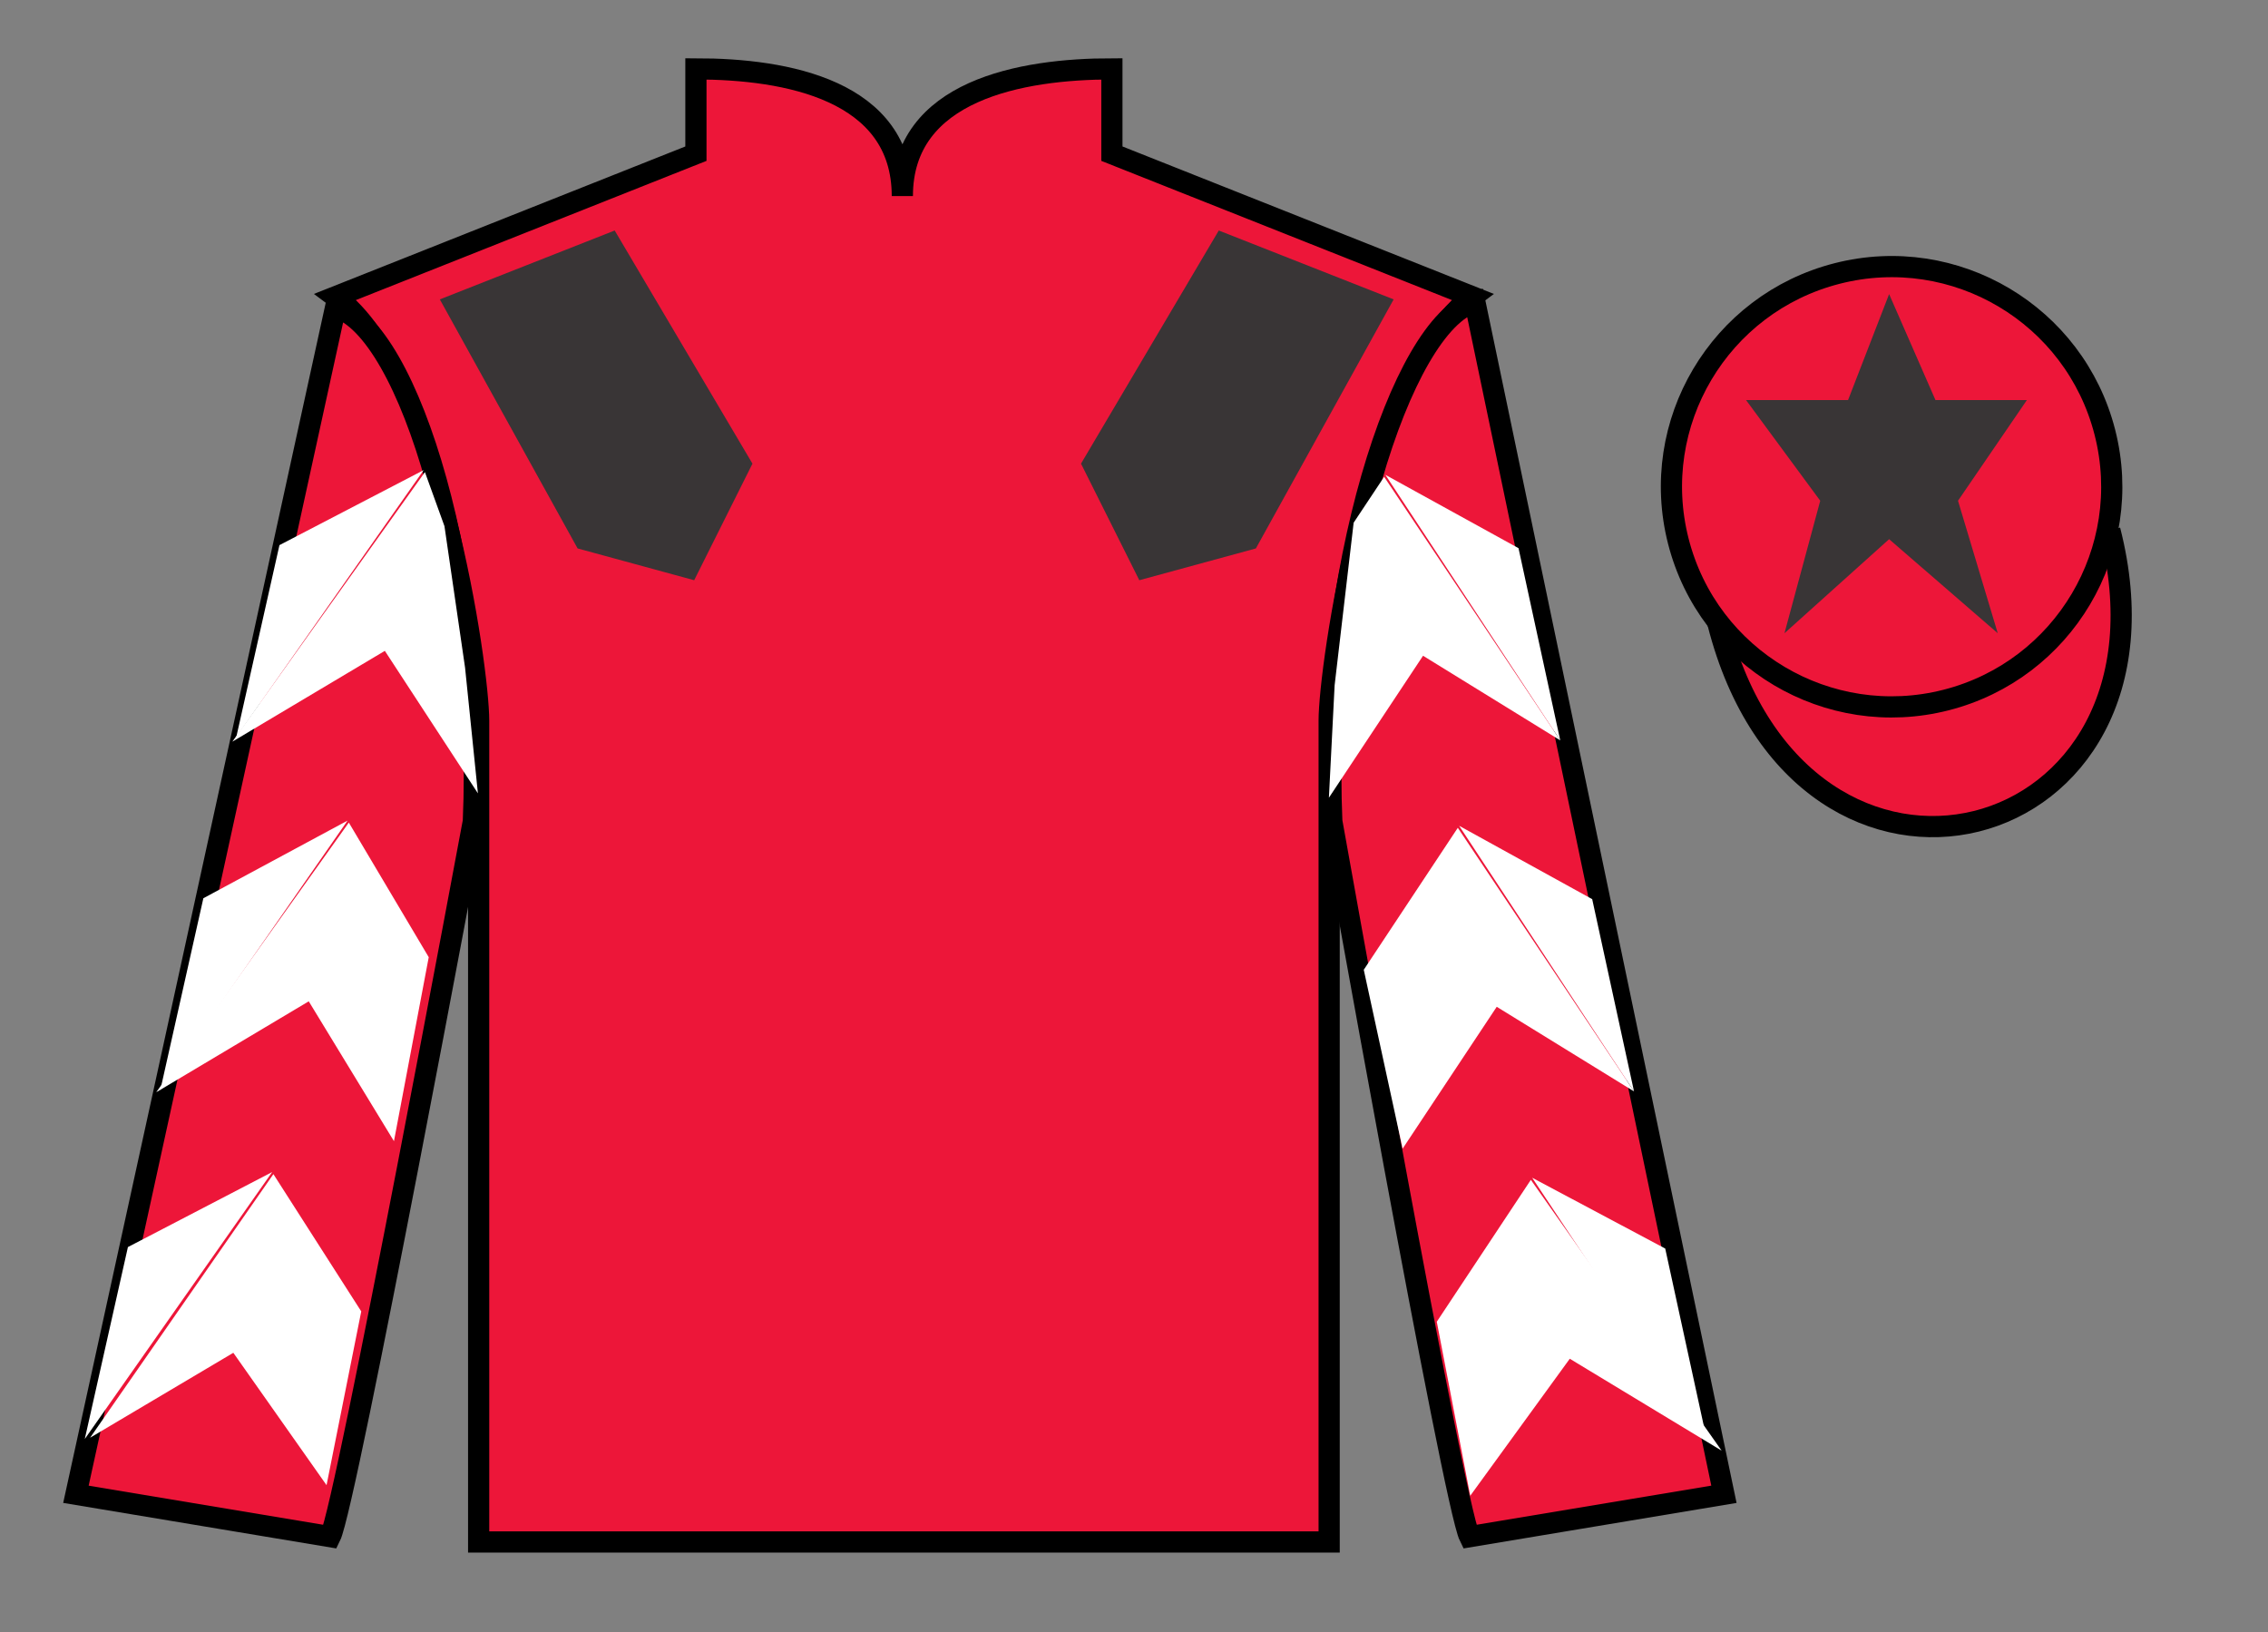
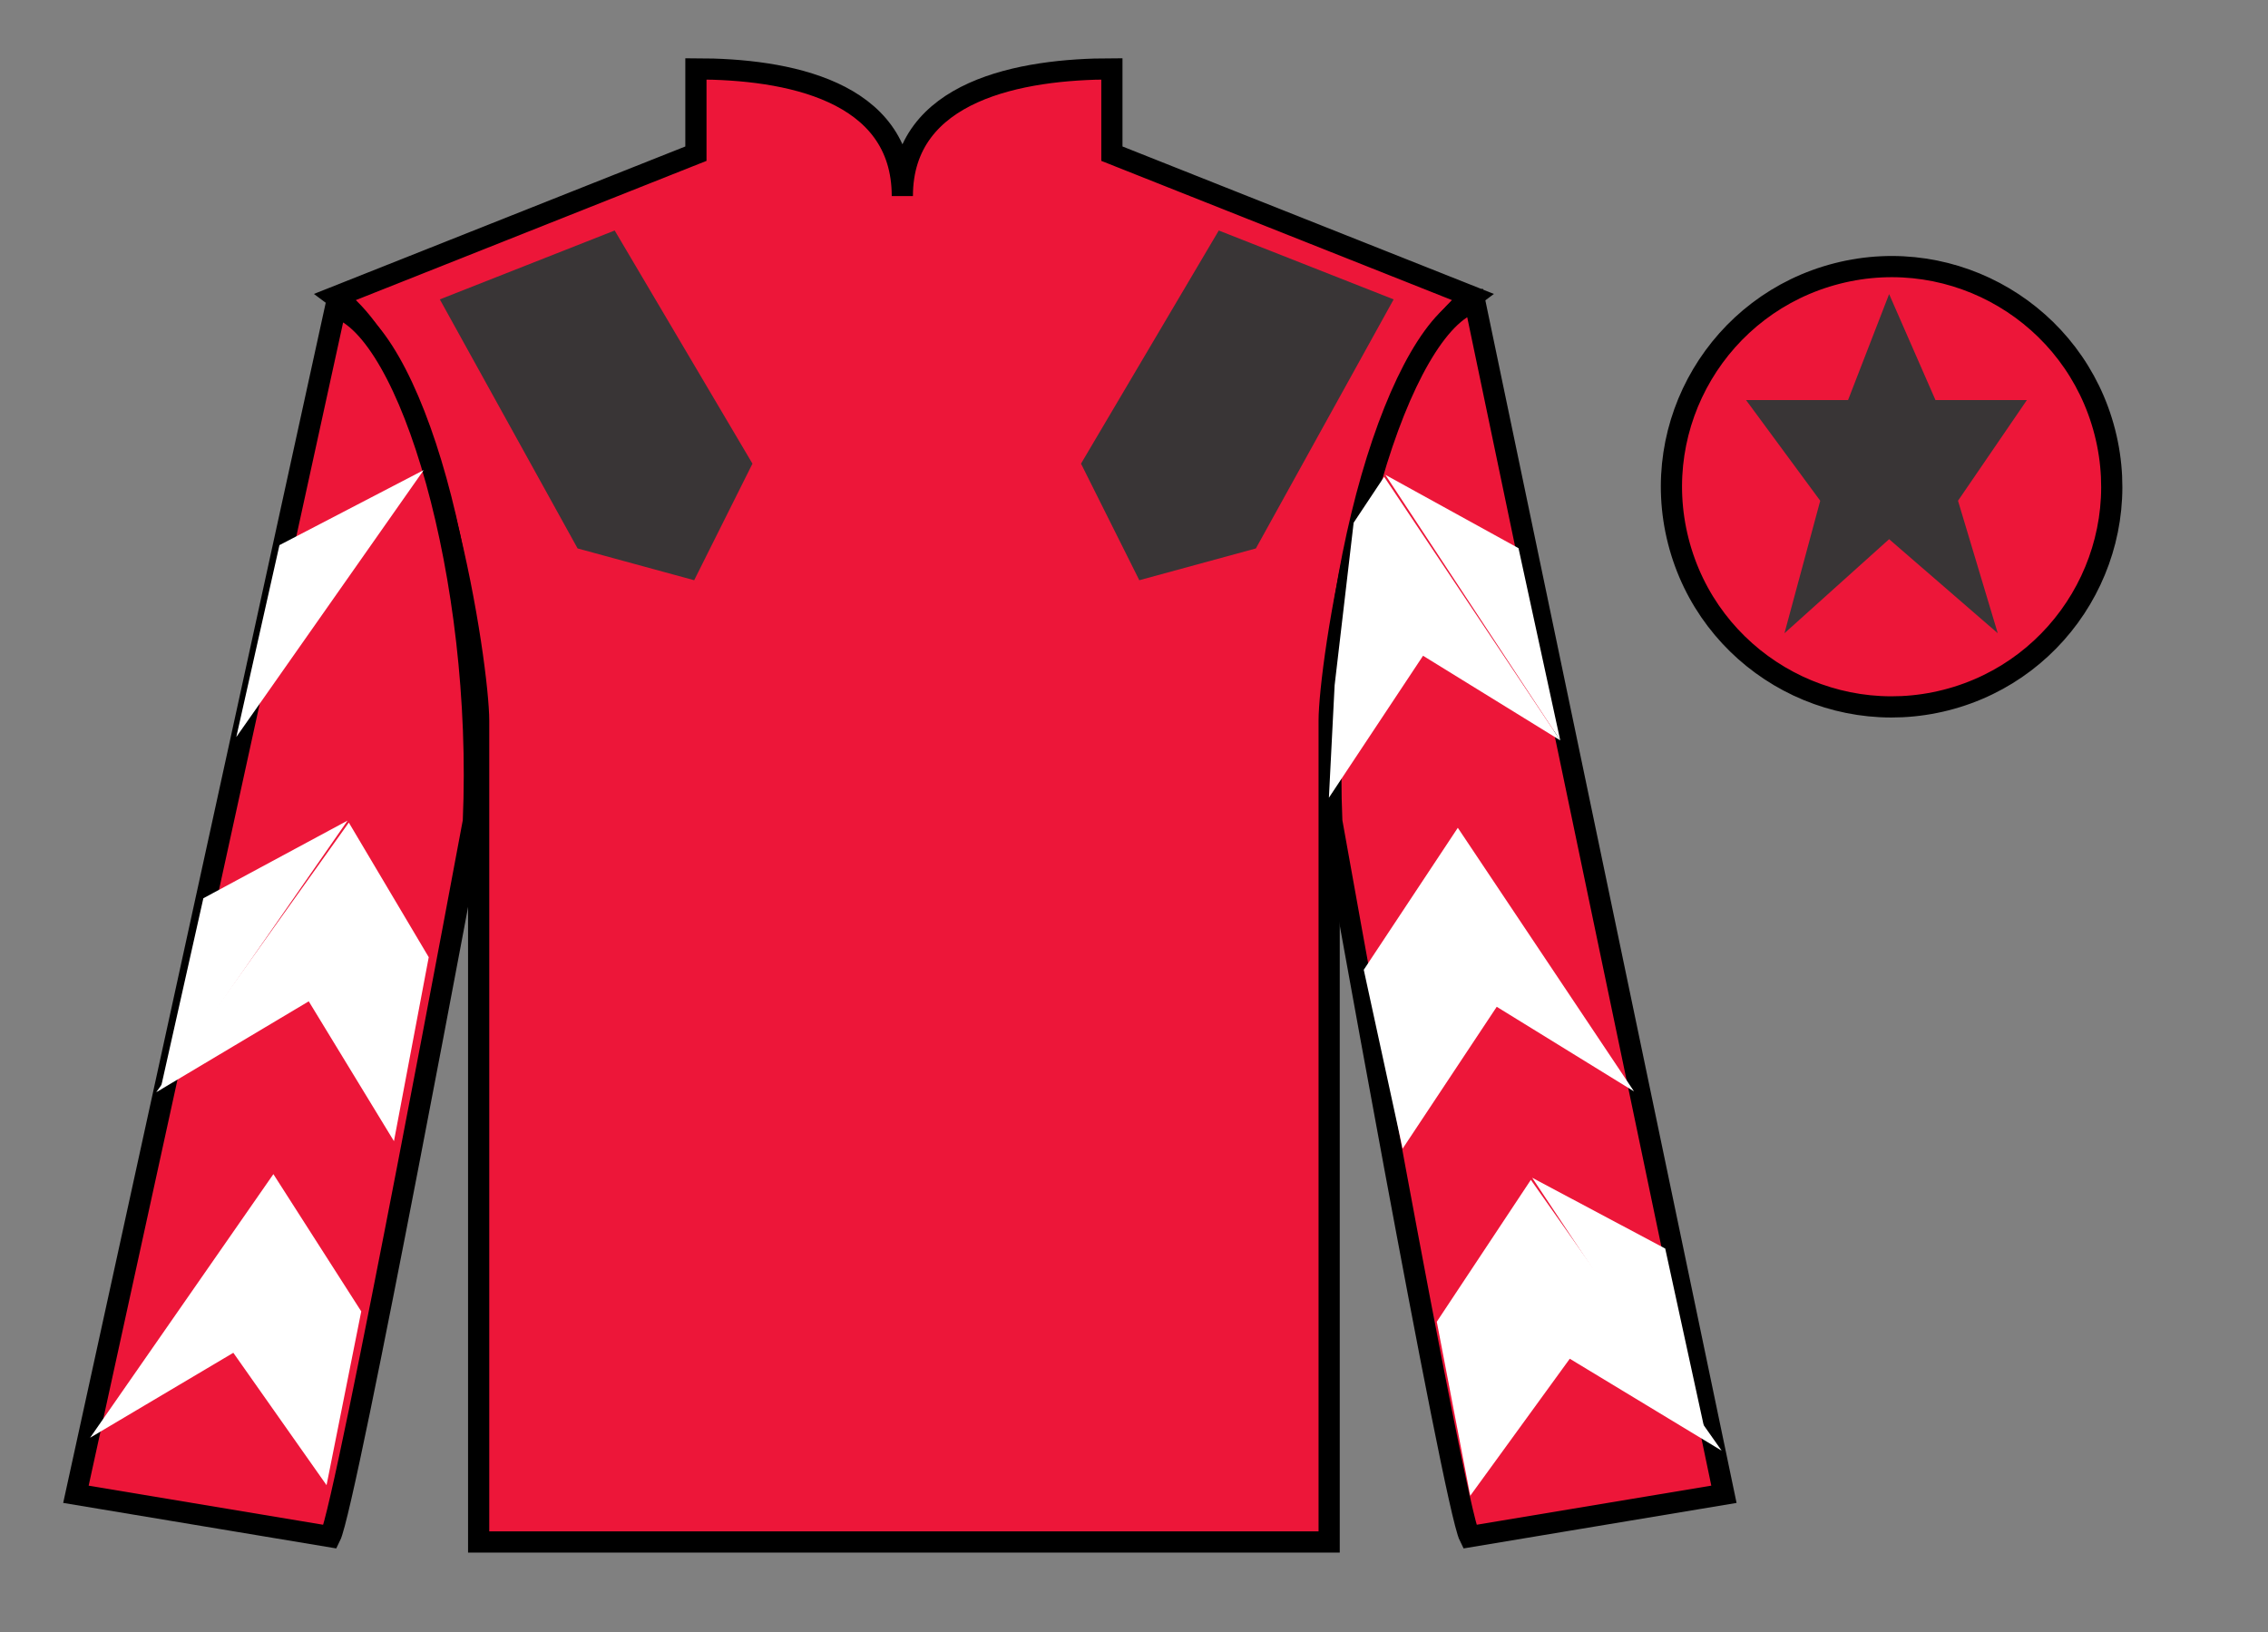
<svg xmlns="http://www.w3.org/2000/svg" width="107pt" height="77pt" viewBox="0 0 107 77" version="1.1">
  <rect x="0" y="0" width="107" height="77" fill="#808080" stroke="none" />
  <g id="surface0">
    <path style=" stroke:none;fill-rule:nonzero;fill:rgb(92.863%,8.783%,22.277%);fill-opacity:1;" d="M 32.832 3.25 L 32.832 7.25 L 15.832 14 C 20.582 17.5 22.582 31.5 22.582 34 C 22.582 36.5 22.582 72.75 22.582 72.75 L 62.707 72.75 C 62.707 72.75 62.707 36.5 62.707 34 C 62.707 31.5 64.707 17.5 69.457 14 L 52.457 7.25 L 52.457 3.25 C 48.195 3.25 42.57 4.25 42.57 9.25 C 42.57 4.25 37.098 3.25 32.832 3.25 " />
    <path style="fill:none;stroke-width:10;stroke-linecap:butt;stroke-linejoin:miter;stroke:rgb(0%,0%,0%);stroke-opacity:1;stroke-miterlimit:4;" d="M 328.32 737.5 L 328.32 697.5 L 158.32 630 C 205.82 595 225.82 455 225.82 430 C 225.82 405 225.82 42.5 225.82 42.5 L 627.07 42.5 C 627.07 42.5 627.07 405 627.07 430 C 627.07 455 647.07 595 694.57 630 L 524.57 697.5 L 524.57 737.5 C 481.953 737.5 425.703 727.5 425.703 677.5 C 425.703 727.5 370.977 737.5 328.32 737.5 Z M 328.32 737.5 " transform="matrix(0.1,0,0,-0.1,0,77)" />
    <path style=" stroke:none;fill-rule:nonzero;fill:rgb(92.863%,8.783%,22.277%);fill-opacity:1;" d="M 15.582 72.5 C 16.332 71 22.332 38.75 22.332 38.75 C 22.832 27.25 19.332 15.5 15.832 14.5 L 3.582 70.5 L 15.582 72.5 " />
    <path style="fill:none;stroke-width:10;stroke-linecap:butt;stroke-linejoin:miter;stroke:rgb(0%,0%,0%);stroke-opacity:1;stroke-miterlimit:4;" d="M 155.82 45 C 163.32 60 223.32 382.5 223.32 382.5 C 228.32 497.5 193.32 615 158.32 625 L 35.82 65 L 155.82 45 Z M 155.82 45 " transform="matrix(0.1,0,0,-0.1,0,77)" />
    <path style=" stroke:none;fill-rule:nonzero;fill:rgb(92.863%,8.783%,22.277%);fill-opacity:1;" d="M 81.332 70.5 L 69.582 14.25 C 66.082 15.25 62.332 27.25 62.832 38.75 C 62.832 38.75 68.582 71 69.332 72.5 L 81.332 70.5 " />
    <path style="fill:none;stroke-width:10;stroke-linecap:butt;stroke-linejoin:miter;stroke:rgb(0%,0%,0%);stroke-opacity:1;stroke-miterlimit:4;" d="M 813.32 65 L 695.82 627.5 C 660.82 617.5 623.32 497.5 628.32 382.5 C 628.32 382.5 685.82 60 693.32 45 L 813.32 65 Z M 813.32 65 " transform="matrix(0.1,0,0,-0.1,0,77)" />
-     <path style="fill-rule:nonzero;fill:rgb(92.863%,8.783%,22.277%);fill-opacity:1;stroke-width:10;stroke-linecap:butt;stroke-linejoin:miter;stroke:rgb(0%,0%,0%);stroke-opacity:1;stroke-miterlimit:4;" d="M 810.508 475.898 C 850.234 320.273 1034.18 367.852 995.391 519.844 " transform="matrix(0.1,0,0,-0.1,0,77)" />
    <path style=" stroke:none;fill-rule:nonzero;fill:rgb(92.863%,8.783%,22.277%);fill-opacity:1;" d="M 91.812 33.027 C 97.367 31.609 100.723 25.953 99.305 20.398 C 97.887 14.84 92.234 11.484 86.676 12.902 C 81.117 14.32 77.762 19.973 79.18 25.531 C 80.598 31.09 86.254 34.445 91.812 33.027 " />
    <path style="fill:none;stroke-width:10;stroke-linecap:butt;stroke-linejoin:miter;stroke:rgb(0%,0%,0%);stroke-opacity:1;stroke-miterlimit:4;" d="M 918.125 439.727 C 973.672 453.906 1007.227 510.469 993.047 566.016 C 978.867 621.602 922.344 655.156 866.758 640.977 C 811.172 626.797 777.617 570.273 791.797 514.688 C 805.977 459.102 862.539 425.547 918.125 439.727 Z M 918.125 439.727 " transform="matrix(0.1,0,0,-0.1,0,77)" />
-     <path style=" stroke:none;fill-rule:nonzero;fill:rgb(22.358%,20.945%,21.295%);fill-opacity:1;" d="M 20.75 14.125 L 27.25 25.875 L 32.75 27.375 L 35.5 21.875 L 29 10.875 L 20.75 14.125 " />
+     <path style=" stroke:none;fill-rule:nonzero;fill:rgb(22.358%,20.945%,21.295%);fill-opacity:1;" d="M 20.75 14.125 L 27.25 25.875 L 32.75 27.375 L 35.5 21.875 L 29 10.875 " />
    <path style=" stroke:none;fill-rule:nonzero;fill:rgb(22.358%,20.945%,21.295%);fill-opacity:1;" d="M 65.75 14.125 L 59.25 25.875 L 53.75 27.375 L 51 21.875 L 57.5 10.875 L 65.75 14.125 " />
    <path style=" stroke:none;fill-rule:nonzero;fill:rgb(22.358%,20.945%,21.295%);fill-opacity:1;" d="M 89.125 13.875 L 87.188 18.875 L 82.375 18.875 L 85.875 23.625 L 84.188 29.875 L 89.125 25.438 L 94.25 29.875 L 92.375 23.625 L 95.625 18.875 L 91.312 18.875 L 89.125 13.875 " />
-     <path style=" stroke:none;fill-rule:nonzero;fill:rgb(100%,100%,100%);fill-opacity:1;" d="M 10.961 34.992 L 18.156 30.707 L 22.547 37.43 L 21.941 31.5 L 20.969 24.824 L 20.047 22.273 " />
    <path style=" stroke:none;fill-rule:nonzero;fill:rgb(100%,100%,100%);fill-opacity:1;" d="M 19.988 22.18 L 13.184 25.719 L 11.148 34.773 " />
-     <path style=" stroke:none;fill-rule:nonzero;fill:rgb(100%,100%,100%);fill-opacity:1;" d="M 3.812 68.113 L 11.008 63.824 " />
    <path style=" stroke:none;fill-rule:nonzero;fill:rgb(100%,100%,100%);fill-opacity:1;" d="M 17.293 62.121 L 12.898 55.395 " />
    <path style=" stroke:none;fill-rule:nonzero;fill:rgb(100%,100%,100%);fill-opacity:1;" d="M 12.84 55.297 L 6.035 58.836 " />
    <path style=" stroke:none;fill-rule:nonzero;fill:rgb(100%,100%,100%);fill-opacity:1;" d="M 4.25 67.832 L 11.008 63.824 L 15.406 70.07 L 17.043 61.871 L 12.898 55.395 " />
-     <path style=" stroke:none;fill-rule:nonzero;fill:rgb(100%,100%,100%);fill-opacity:1;" d="M 12.84 55.297 L 6.035 58.836 L 4 67.891 " />
    <path style=" stroke:none;fill-rule:nonzero;fill:rgb(100%,100%,100%);fill-opacity:1;" d="M 7.371 51.531 L 14.566 47.242 L 18.586 53.84 L 20.227 45.16 L 16.457 38.809 " />
    <path style=" stroke:none;fill-rule:nonzero;fill:rgb(100%,100%,100%);fill-opacity:1;" d="M 16.398 38.715 L 9.594 42.379 L 7.562 51.434 " />
    <path style=" stroke:none;fill-rule:nonzero;fill:rgb(100%,100%,100%);fill-opacity:1;" d="M 73.609 34.93 L 67.137 30.938 L 62.695 37.637 L 62.965 32.332 L 63.863 24.66 L 65.301 22.496 " />
    <path style=" stroke:none;fill-rule:nonzero;fill:rgb(100%,100%,100%);fill-opacity:1;" d="M 65.359 22.402 L 71.641 25.863 L 73.609 34.93 " />
    <path style=" stroke:none;fill-rule:nonzero;fill:rgb(100%,100%,100%);fill-opacity:1;" d="M 81.223 68.441 L 74.059 64.105 " />
    <path style=" stroke:none;fill-rule:nonzero;fill:rgb(100%,100%,100%);fill-opacity:1;" d="M 67.785 62.359 L 72.223 55.664 " />
    <path style=" stroke:none;fill-rule:nonzero;fill:rgb(100%,100%,100%);fill-opacity:1;" d="M 81.223 68.441 L 74.059 64.105 L 69.363 70.57 L 67.785 62.359 L 72.223 55.664 " />
    <path style=" stroke:none;fill-rule:nonzero;fill:rgb(100%,100%,100%);fill-opacity:1;" d="M 72.285 55.566 L 78.562 58.906 L 80.535 67.973 " />
    <path style=" stroke:none;fill-rule:nonzero;fill:rgb(100%,100%,100%);fill-opacity:1;" d="M 77.09 51.492 L 70.613 47.5 L 66.172 54.195 L 64.34 45.754 L 68.777 39.055 " />
-     <path style=" stroke:none;fill-rule:nonzero;fill:rgb(100%,100%,100%);fill-opacity:1;" d="M 68.84 38.961 L 75.117 42.422 L 77.09 51.492 " />
  </g>
</svg>